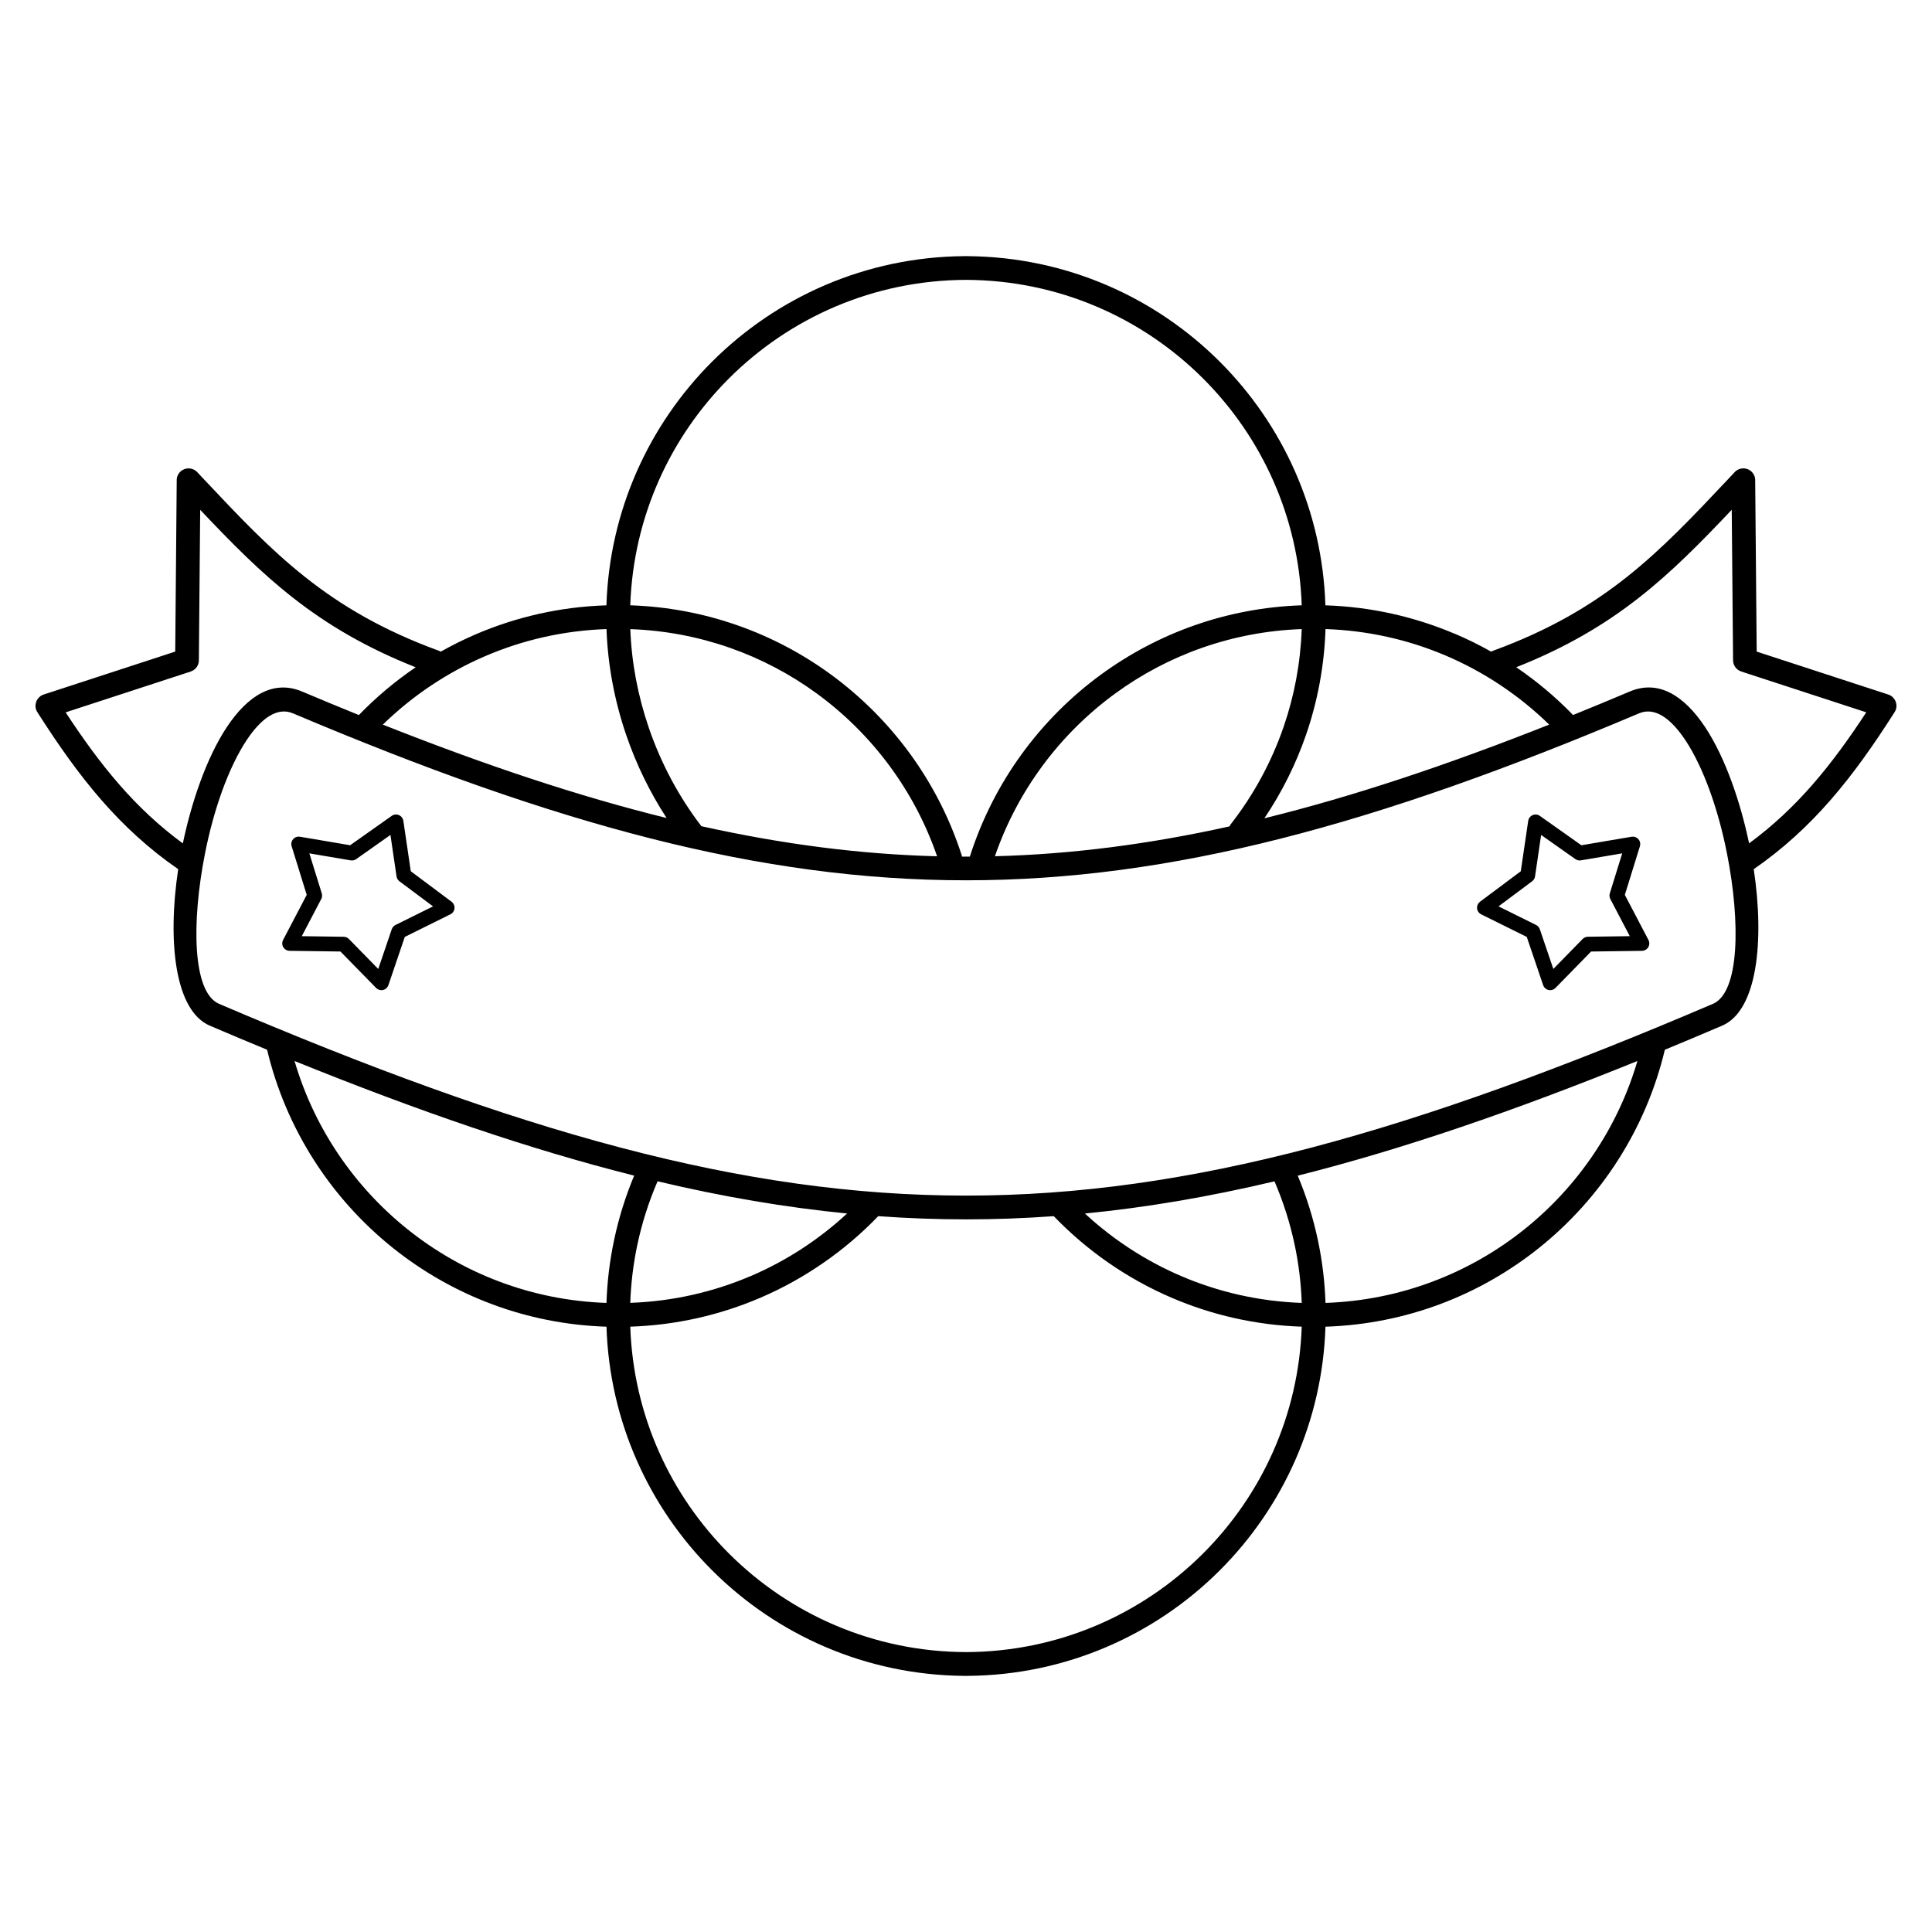
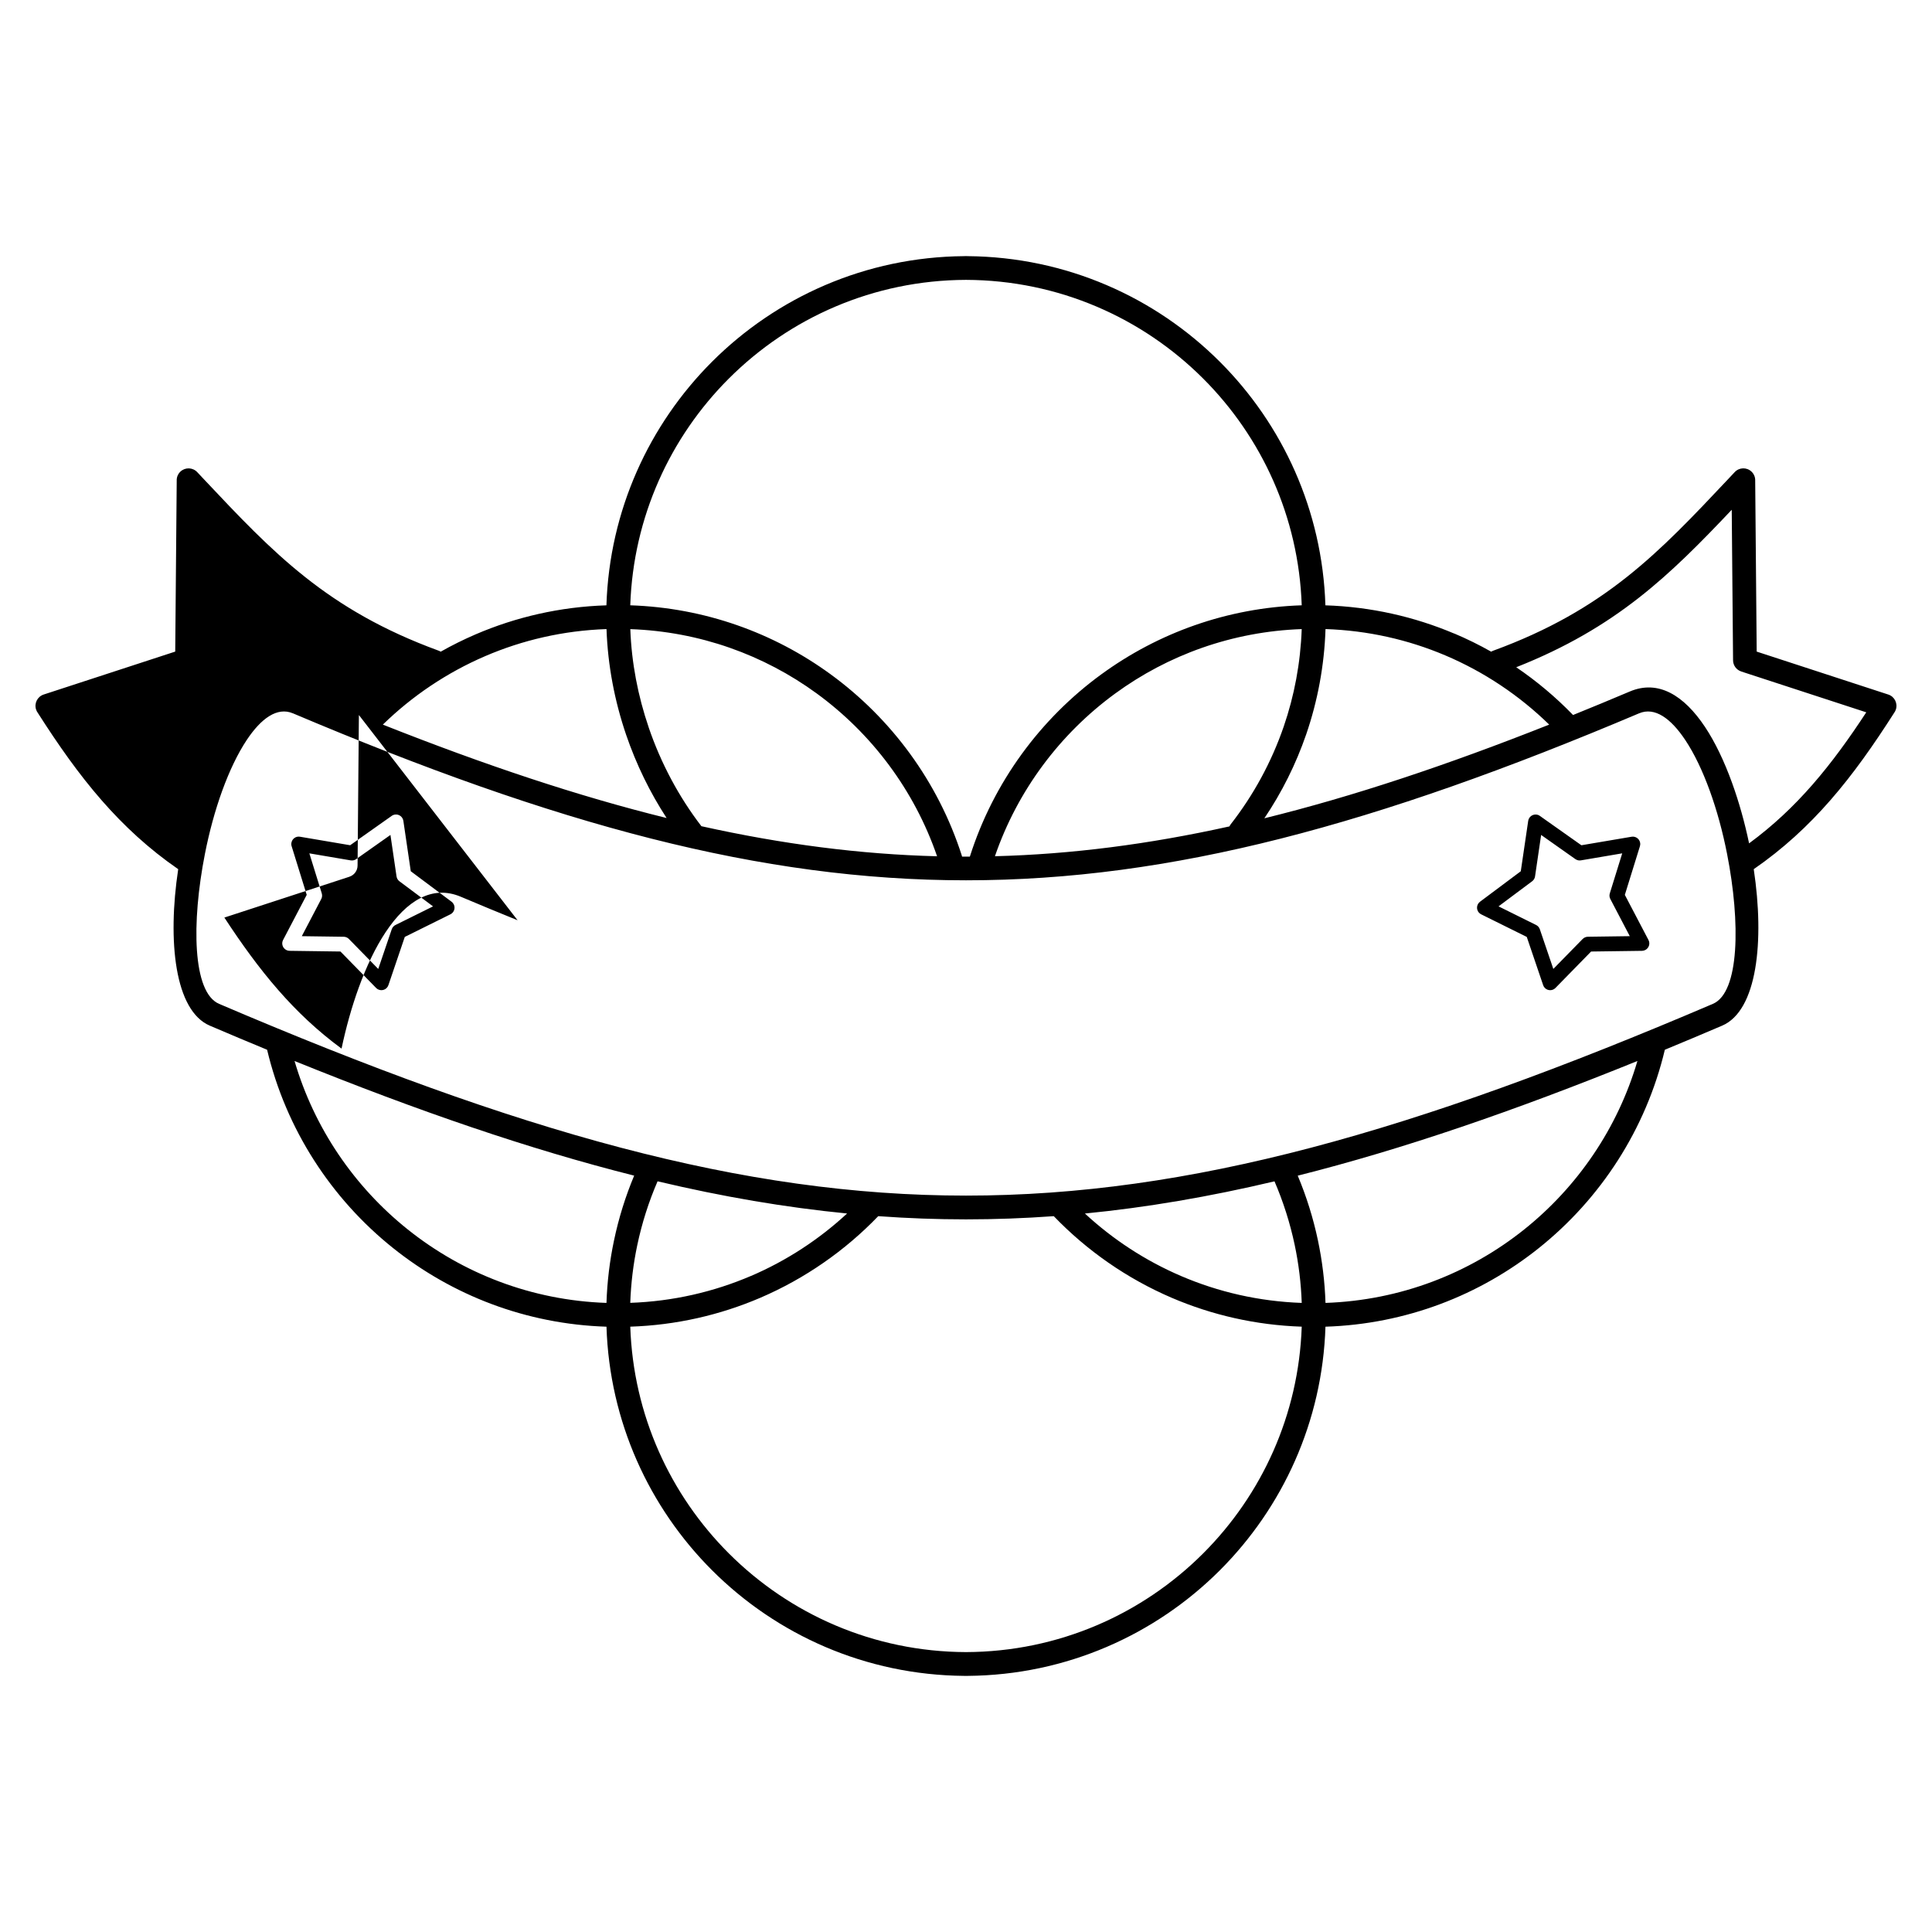
<svg xmlns="http://www.w3.org/2000/svg" fill="#000000" width="800px" height="800px" version="1.1" viewBox="144 144 512 512">
-   <path d="m560.8 333.41 0.074 0.074c4.938-2 9.949-4.074 15.047-6.231 7.574-3.207 14.375 1.066 19.91 9.371 2.703 4.055 5.113 9.145 7.152 14.754 1.84 5.07 3.383 10.57 4.543 16.121 6.356-4.668 11.812-9.848 16.762-15.508 5.156-5.902 9.781-12.328 14.293-19.219l-33.133-10.816v-0.008c-1.25-0.402-2.156-1.57-2.168-2.957l-0.352-39.895c-16.434 17.363-30.613 31.262-57.113 41.73 5.414 3.68 10.438 7.894 14.98 12.578zm-313.33 31.859-9.078 6.406c-0.445 0.32-0.984 0.418-1.484 0.328l-10.926-1.855 3.293 10.613c0.168 0.547 0.082 1.117-0.184 1.57l-5.113 9.766 11.109 0.152c0.547 0.008 1.031 0.234 1.387 0.598l7.766 7.934 3.578-10.52c0.184-0.539 0.57-0.941 1.051-1.16l9.891-4.902-8.902-6.648c-0.453-0.336-0.715-0.832-0.781-1.344l-1.605-10.934zm-10.68 2.731 10.957-7.742c0.262-0.203 0.57-0.336 0.914-0.387 1.074-0.16 2.074 0.586 2.234 1.664l1.965 13.352 10.809 8.078c0.242 0.176 0.445 0.418 0.586 0.707 0.48 0.973 0.082 2.148-0.891 2.629l-12.09 5.988-4.34 12.781c-0.094 0.285-0.262 0.555-0.488 0.781-0.781 0.754-2.023 0.738-2.781-0.043l-9.438-9.648-13.492-0.184c-0.301 0-0.605-0.074-0.883-0.227-0.957-0.504-1.336-1.688-0.832-2.644l6.266-11.957-3.973-12.812c-0.109-0.301-0.145-0.637-0.082-0.984 0.176-1.066 1.191-1.797 2.258-1.613l13.309 2.258zm315.34-7.742 10.957 7.742 13.309-2.258c1.066-0.176 2.082 0.547 2.258 1.613 0.059 0.344 0.023 0.68-0.082 0.984l-3.973 12.812 6.266 11.957c0.504 0.957 0.125 2.141-0.832 2.644-0.285 0.152-0.586 0.219-0.883 0.227l-13.492 0.184-9.438 9.648c-0.754 0.781-2 0.797-2.781 0.043-0.227-0.227-0.395-0.496-0.488-0.781l-4.34-12.781-12.09-5.988c-0.973-0.48-1.367-1.652-0.891-2.629 0.145-0.285 0.344-0.527 0.586-0.707l10.809-8.078 1.965-13.352c0.16-1.074 1.16-1.812 2.234-1.664 0.344 0.051 0.656 0.184 0.914 0.387zm9.363 11.418-9.078-6.406-1.605 10.934c-0.059 0.52-0.328 1.008-0.781 1.344l-8.902 6.648 9.891 4.902c0.48 0.219 0.863 0.621 1.051 1.16l3.578 10.52 7.766-7.934c0.352-0.359 0.84-0.586 1.387-0.598l11.109-0.152-5.113-9.766c-0.27-0.461-0.352-1.023-0.184-1.57l3.293-10.613-10.926 1.855c-0.504 0.094-1.031-0.008-1.484-0.328zm-6.945-35.652c-7.918-7.727-17.254-13.98-27.574-18.355-9.781-4.141-20.473-6.582-31.699-6.961-0.32 9.73-2.098 19.094-5.113 27.887-2.731 7.934-6.473 15.406-11.094 22.262 23.543-5.793 48.348-14.074 75.488-24.828zm-25.141-24.133c3.359 1.418 6.625 3.031 9.773 4.812 0.176-0.109 0.359-0.203 0.562-0.27 29.625-10.84 43.906-26.004 62.172-45.402l1.805-1.922c1.191-1.27 3.176-1.328 4.441-0.133 0.695 0.656 1.023 1.547 0.984 2.426l0.395 45.277 34.871 11.379c1.652 0.539 2.551 2.309 2.016 3.965-0.109 0.336-0.27 0.637-0.469 0.906-5.348 8.371-10.758 16.129-16.945 23.199-5.879 6.727-12.438 12.812-20.254 18.211 2.879 19.07 0.922 37.5-8.379 41.473-5.141 2.199-10.203 4.324-15.18 6.383-5.012 21.086-17.004 39.465-33.395 52.562-15.602 12.469-35.191 20.152-56.543 20.832-0.805 25.172-11.336 47.895-27.961 64.531-17.129 17.129-40.734 27.793-66.82 28.004-0.059 0-0.117 0.008-0.176 0.008h-0.625c-0.059 0-0.117 0-0.176-0.008-26.09-0.219-49.691-10.875-66.82-28.004-16.625-16.625-27.156-39.348-27.961-64.531-21.352-0.68-40.941-8.363-56.543-20.832-16.391-13.098-28.383-31.48-33.395-52.562-4.981-2.059-10.043-4.18-15.18-6.383-9.297-3.973-11.262-22.402-8.379-41.473-7.816-5.398-14.375-11.488-20.254-18.211-6.18-7.07-11.598-14.828-16.945-23.199-0.203-0.27-0.359-0.57-0.469-0.906-0.539-1.652 0.371-3.426 2.016-3.965l34.863-11.379 0.395-45.277c-0.043-0.883 0.293-1.781 0.984-2.426 1.27-1.191 3.25-1.125 4.441 0.133l1.805 1.922c18.262 19.398 32.547 34.562 62.172 45.402 0.203 0.074 0.387 0.16 0.555 0.27 2.981-1.688 6.062-3.215 9.238-4.586 10.699-4.602 22.395-7.312 34.68-7.699 0.805-25.172 11.336-47.895 27.961-64.531 17.129-17.129 40.734-27.793 66.82-28.004 0.059 0 0.117-0.008 0.176-0.008h0.625c0.059 0 0.117 0 0.176 0.008 26.09 0.219 49.691 10.875 66.82 28.004 16.625 16.625 27.156 39.348 27.961 64.531 12.059 0.387 23.57 3.016 34.133 7.481zm-40.438-1.176c-18.457 0.648-35.477 6.887-49.414 17.062-14.629 10.672-25.887 25.688-31.891 43.133 20.32-0.527 40.758-3.164 62.145-7.902 0.102-0.203 0.219-0.402 0.359-0.586 6.004-7.699 10.781-16.426 14.031-25.879 2.797-8.137 4.449-16.82 4.769-25.836zm-53.109 11.992c15.004-10.949 33.301-17.641 53.109-18.297-0.797-23.445-10.621-44.586-26.113-60.078-16.098-16.098-38.316-26.082-62.859-26.164-24.543 0.082-46.762 10.066-62.859 26.164-15.492 15.492-25.316 36.637-26.113 60.078 19.773 0.656 38.047 7.32 53.035 18.238 16.199 11.797 28.551 28.559 34.812 48.039 0.035 0.109 0.059 0.211 0.082 0.32 0.352 0 0.707 0.008 1.051 0.008 0.336 0 0.672 0 1.016-0.008 0.008-0.043 0.023-0.094 0.043-0.133 6.238-19.539 18.59-36.34 34.797-48.172zm-4.348 142.89c7.43 6.879 16.039 12.512 25.477 16.559 9.867 4.231 20.648 6.734 31.984 7.129-0.184-5.266-0.816-10.387-1.863-15.348-1.242-5.871-3.047-11.512-5.356-16.871-17.246 4.082-33.863 6.926-50.238 8.531zm23.016 22.336c-11.848-5.082-22.461-12.484-31.27-21.637-7.777 0.562-15.516 0.848-23.258 0.848-7.742 0-15.477-0.285-23.258-0.848-8.809 9.152-19.422 16.551-31.27 21.637-10.641 4.559-22.262 7.246-34.445 7.648 0.797 23.445 10.621 44.586 26.113 60.078 16.098 16.098 38.316 26.082 62.859 26.164 24.543-0.082 46.762-10.066 62.859-26.164 15.484-15.484 25.316-36.637 26.113-60.078-12.191-0.402-23.812-3.09-34.445-7.648zm40.742 1.352c19.883-0.68 38.113-7.844 52.633-19.445 14.156-11.309 24.797-26.836 30.027-44.664-32.797 13.285-62.27 23.41-90.016 30.387 2.293 5.477 4.09 11.191 5.34 17.098 1.141 5.406 1.832 10.965 2.016 16.633zm-174.61-128.5c-4.391-6.734-8.027-14.156-10.715-22.016-3.047-8.926-4.879-18.406-5.215-28.055-11.41 0.387-22.27 2.914-32.195 7.188-10.137 4.367-19.305 10.547-27.078 18.129 27.031 10.715 51.75 18.969 75.203 24.754zm-4.762-24.031c3.281 9.613 8.078 18.523 13.98 26.199 21.504 4.777 42.043 7.441 62.457 7.969-6.012-17.48-17.297-32.512-31.957-43.191-13.93-10.145-30.918-16.355-49.34-17.004 0.328 8.969 2.039 17.758 4.871 26.039zm-76.789-3.266c4.559-4.711 9.605-8.961 15.047-12.652-26.492-10.473-40.676-24.367-57.105-41.73l-0.352 39.895c-0.008 1.387-0.914 2.551-2.168 2.957v0.008l-33.133 10.816c4.516 6.894 9.137 13.324 14.293 19.219 4.945 5.66 10.402 10.84 16.762 15.508 1.168-5.551 2.703-11.051 4.543-16.121 2.039-5.609 4.449-10.699 7.152-14.754 5.523-8.305 12.336-12.578 19.91-9.371 5.098 2.156 10.109 4.231 15.047 6.231zm103.9 148.66c9.438-4.047 18.043-9.68 25.477-16.559-16.367-1.605-32.973-4.441-50.223-8.531-2.336 5.398-4.148 11.066-5.383 16.93-1.043 4.938-1.672 10.051-1.855 15.281 11.336-0.395 22.117-2.906 31.984-7.129zm-90.922-12.309c14.527 11.605 32.758 18.773 52.633 19.445 0.184-5.644 0.863-11.184 2-16.566 1.25-5.953 3.047-11.695 5.34-17.164-27.742-6.977-57.215-17.105-90.004-30.379 5.223 17.836 15.871 33.352 30.027 44.664zm-30.465-136.8c-4.172-1.762-8.43 1.352-12.234 7.062-2.426 3.652-4.617 8.277-6.492 13.426-1.891 5.207-3.449 10.949-4.594 16.77-3.586 18.238-3.301 36.727 3.754 39.734 79.25 33.883 138.65 50.816 197.94 50.816 59.289 0 118.69-16.938 197.94-50.816 7.047-3.016 7.34-21.504 3.754-39.734-1.141-5.82-2.703-11.562-4.594-16.77-1.871-5.148-4.062-9.781-6.492-13.426-3.805-5.711-8.062-8.824-12.234-7.062-69.668 29.5-123.95 44.25-178.36 44.25-54.395 0-108.7-14.746-178.38-44.25z" />
+   <path d="m560.8 333.41 0.074 0.074c4.938-2 9.949-4.074 15.047-6.231 7.574-3.207 14.375 1.066 19.91 9.371 2.703 4.055 5.113 9.145 7.152 14.754 1.84 5.07 3.383 10.57 4.543 16.121 6.356-4.668 11.812-9.848 16.762-15.508 5.156-5.902 9.781-12.328 14.293-19.219l-33.133-10.816v-0.008c-1.25-0.402-2.156-1.57-2.168-2.957l-0.352-39.895c-16.434 17.363-30.613 31.262-57.113 41.73 5.414 3.68 10.438 7.894 14.98 12.578zm-313.33 31.859-9.078 6.406c-0.445 0.32-0.984 0.418-1.484 0.328l-10.926-1.855 3.293 10.613c0.168 0.547 0.082 1.117-0.184 1.57l-5.113 9.766 11.109 0.152c0.547 0.008 1.031 0.234 1.387 0.598l7.766 7.934 3.578-10.52c0.184-0.539 0.57-0.941 1.051-1.16l9.891-4.902-8.902-6.648c-0.453-0.336-0.715-0.832-0.781-1.344l-1.605-10.934zm-10.68 2.731 10.957-7.742c0.262-0.203 0.57-0.336 0.914-0.387 1.074-0.16 2.074 0.586 2.234 1.664l1.965 13.352 10.809 8.078c0.242 0.176 0.445 0.418 0.586 0.707 0.48 0.973 0.082 2.148-0.891 2.629l-12.09 5.988-4.34 12.781c-0.094 0.285-0.262 0.555-0.488 0.781-0.781 0.754-2.023 0.738-2.781-0.043l-9.438-9.648-13.492-0.184c-0.301 0-0.605-0.074-0.883-0.227-0.957-0.504-1.336-1.688-0.832-2.644l6.266-11.957-3.973-12.812c-0.109-0.301-0.145-0.637-0.082-0.984 0.176-1.066 1.191-1.797 2.258-1.613l13.309 2.258zm315.34-7.742 10.957 7.742 13.309-2.258c1.066-0.176 2.082 0.547 2.258 1.613 0.059 0.344 0.023 0.68-0.082 0.984l-3.973 12.812 6.266 11.957c0.504 0.957 0.125 2.141-0.832 2.644-0.285 0.152-0.586 0.219-0.883 0.227l-13.492 0.184-9.438 9.648c-0.754 0.781-2 0.797-2.781 0.043-0.227-0.227-0.395-0.496-0.488-0.781l-4.34-12.781-12.09-5.988c-0.973-0.48-1.367-1.652-0.891-2.629 0.145-0.285 0.344-0.527 0.586-0.707l10.809-8.078 1.965-13.352c0.16-1.074 1.16-1.812 2.234-1.664 0.344 0.051 0.656 0.184 0.914 0.387zm9.363 11.418-9.078-6.406-1.605 10.934c-0.059 0.52-0.328 1.008-0.781 1.344l-8.902 6.648 9.891 4.902c0.48 0.219 0.863 0.621 1.051 1.16l3.578 10.52 7.766-7.934c0.352-0.359 0.84-0.586 1.387-0.598l11.109-0.152-5.113-9.766c-0.27-0.461-0.352-1.023-0.184-1.57l3.293-10.613-10.926 1.855c-0.504 0.094-1.031-0.008-1.484-0.328zm-6.945-35.652c-7.918-7.727-17.254-13.98-27.574-18.355-9.781-4.141-20.473-6.582-31.699-6.961-0.32 9.73-2.098 19.094-5.113 27.887-2.731 7.934-6.473 15.406-11.094 22.262 23.543-5.793 48.348-14.074 75.488-24.828zm-25.141-24.133c3.359 1.418 6.625 3.031 9.773 4.812 0.176-0.109 0.359-0.203 0.562-0.27 29.625-10.84 43.906-26.004 62.172-45.402l1.805-1.922c1.191-1.27 3.176-1.328 4.441-0.133 0.695 0.656 1.023 1.547 0.984 2.426l0.395 45.277 34.871 11.379c1.652 0.539 2.551 2.309 2.016 3.965-0.109 0.336-0.27 0.637-0.469 0.906-5.348 8.371-10.758 16.129-16.945 23.199-5.879 6.727-12.438 12.812-20.254 18.211 2.879 19.07 0.922 37.5-8.379 41.473-5.141 2.199-10.203 4.324-15.18 6.383-5.012 21.086-17.004 39.465-33.395 52.562-15.602 12.469-35.191 20.152-56.543 20.832-0.805 25.172-11.336 47.895-27.961 64.531-17.129 17.129-40.734 27.793-66.82 28.004-0.059 0-0.117 0.008-0.176 0.008h-0.625c-0.059 0-0.117 0-0.176-0.008-26.09-0.219-49.691-10.875-66.82-28.004-16.625-16.625-27.156-39.348-27.961-64.531-21.352-0.68-40.941-8.363-56.543-20.832-16.391-13.098-28.383-31.48-33.395-52.562-4.981-2.059-10.043-4.18-15.18-6.383-9.297-3.973-11.262-22.402-8.379-41.473-7.816-5.398-14.375-11.488-20.254-18.211-6.18-7.07-11.598-14.828-16.945-23.199-0.203-0.27-0.359-0.57-0.469-0.906-0.539-1.652 0.371-3.426 2.016-3.965l34.863-11.379 0.395-45.277c-0.043-0.883 0.293-1.781 0.984-2.426 1.27-1.191 3.25-1.125 4.441 0.133l1.805 1.922c18.262 19.398 32.547 34.562 62.172 45.402 0.203 0.074 0.387 0.16 0.555 0.27 2.981-1.688 6.062-3.215 9.238-4.586 10.699-4.602 22.395-7.312 34.68-7.699 0.805-25.172 11.336-47.895 27.961-64.531 17.129-17.129 40.734-27.793 66.82-28.004 0.059 0 0.117-0.008 0.176-0.008h0.625c0.059 0 0.117 0 0.176 0.008 26.09 0.219 49.691 10.875 66.82 28.004 16.625 16.625 27.156 39.348 27.961 64.531 12.059 0.387 23.57 3.016 34.133 7.481zm-40.438-1.176c-18.457 0.648-35.477 6.887-49.414 17.062-14.629 10.672-25.887 25.688-31.891 43.133 20.32-0.527 40.758-3.164 62.145-7.902 0.102-0.203 0.219-0.402 0.359-0.586 6.004-7.699 10.781-16.426 14.031-25.879 2.797-8.137 4.449-16.82 4.769-25.836zm-53.109 11.992c15.004-10.949 33.301-17.641 53.109-18.297-0.797-23.445-10.621-44.586-26.113-60.078-16.098-16.098-38.316-26.082-62.859-26.164-24.543 0.082-46.762 10.066-62.859 26.164-15.492 15.492-25.316 36.637-26.113 60.078 19.773 0.656 38.047 7.32 53.035 18.238 16.199 11.797 28.551 28.559 34.812 48.039 0.035 0.109 0.059 0.211 0.082 0.32 0.352 0 0.707 0.008 1.051 0.008 0.336 0 0.672 0 1.016-0.008 0.008-0.043 0.023-0.094 0.043-0.133 6.238-19.539 18.59-36.34 34.797-48.172zm-4.348 142.89c7.43 6.879 16.039 12.512 25.477 16.559 9.867 4.231 20.648 6.734 31.984 7.129-0.184-5.266-0.816-10.387-1.863-15.348-1.242-5.871-3.047-11.512-5.356-16.871-17.246 4.082-33.863 6.926-50.238 8.531zm23.016 22.336c-11.848-5.082-22.461-12.484-31.27-21.637-7.777 0.562-15.516 0.848-23.258 0.848-7.742 0-15.477-0.285-23.258-0.848-8.809 9.152-19.422 16.551-31.27 21.637-10.641 4.559-22.262 7.246-34.445 7.648 0.797 23.445 10.621 44.586 26.113 60.078 16.098 16.098 38.316 26.082 62.859 26.164 24.543-0.082 46.762-10.066 62.859-26.164 15.484-15.484 25.316-36.637 26.113-60.078-12.191-0.402-23.812-3.09-34.445-7.648zm40.742 1.352c19.883-0.68 38.113-7.844 52.633-19.445 14.156-11.309 24.797-26.836 30.027-44.664-32.797 13.285-62.27 23.41-90.016 30.387 2.293 5.477 4.09 11.191 5.34 17.098 1.141 5.406 1.832 10.965 2.016 16.633zm-174.61-128.5c-4.391-6.734-8.027-14.156-10.715-22.016-3.047-8.926-4.879-18.406-5.215-28.055-11.41 0.387-22.27 2.914-32.195 7.188-10.137 4.367-19.305 10.547-27.078 18.129 27.031 10.715 51.75 18.969 75.203 24.754zm-4.762-24.031c3.281 9.613 8.078 18.523 13.98 26.199 21.504 4.777 42.043 7.441 62.457 7.969-6.012-17.48-17.297-32.512-31.957-43.191-13.93-10.145-30.918-16.355-49.34-17.004 0.328 8.969 2.039 17.758 4.871 26.039zm-76.789-3.266l-0.352 39.895c-0.008 1.387-0.914 2.551-2.168 2.957v0.008l-33.133 10.816c4.516 6.894 9.137 13.324 14.293 19.219 4.945 5.66 10.402 10.84 16.762 15.508 1.168-5.551 2.703-11.051 4.543-16.121 2.039-5.609 4.449-10.699 7.152-14.754 5.523-8.305 12.336-12.578 19.91-9.371 5.098 2.156 10.109 4.231 15.047 6.231zm103.9 148.66c9.438-4.047 18.043-9.68 25.477-16.559-16.367-1.605-32.973-4.441-50.223-8.531-2.336 5.398-4.148 11.066-5.383 16.93-1.043 4.938-1.672 10.051-1.855 15.281 11.336-0.395 22.117-2.906 31.984-7.129zm-90.922-12.309c14.527 11.605 32.758 18.773 52.633 19.445 0.184-5.644 0.863-11.184 2-16.566 1.25-5.953 3.047-11.695 5.34-17.164-27.742-6.977-57.215-17.105-90.004-30.379 5.223 17.836 15.871 33.352 30.027 44.664zm-30.465-136.8c-4.172-1.762-8.43 1.352-12.234 7.062-2.426 3.652-4.617 8.277-6.492 13.426-1.891 5.207-3.449 10.949-4.594 16.77-3.586 18.238-3.301 36.727 3.754 39.734 79.25 33.883 138.65 50.816 197.94 50.816 59.289 0 118.69-16.938 197.94-50.816 7.047-3.016 7.34-21.504 3.754-39.734-1.141-5.82-2.703-11.562-4.594-16.77-1.871-5.148-4.062-9.781-6.492-13.426-3.805-5.711-8.062-8.824-12.234-7.062-69.668 29.5-123.95 44.25-178.36 44.25-54.395 0-108.7-14.746-178.38-44.25z" />
</svg>